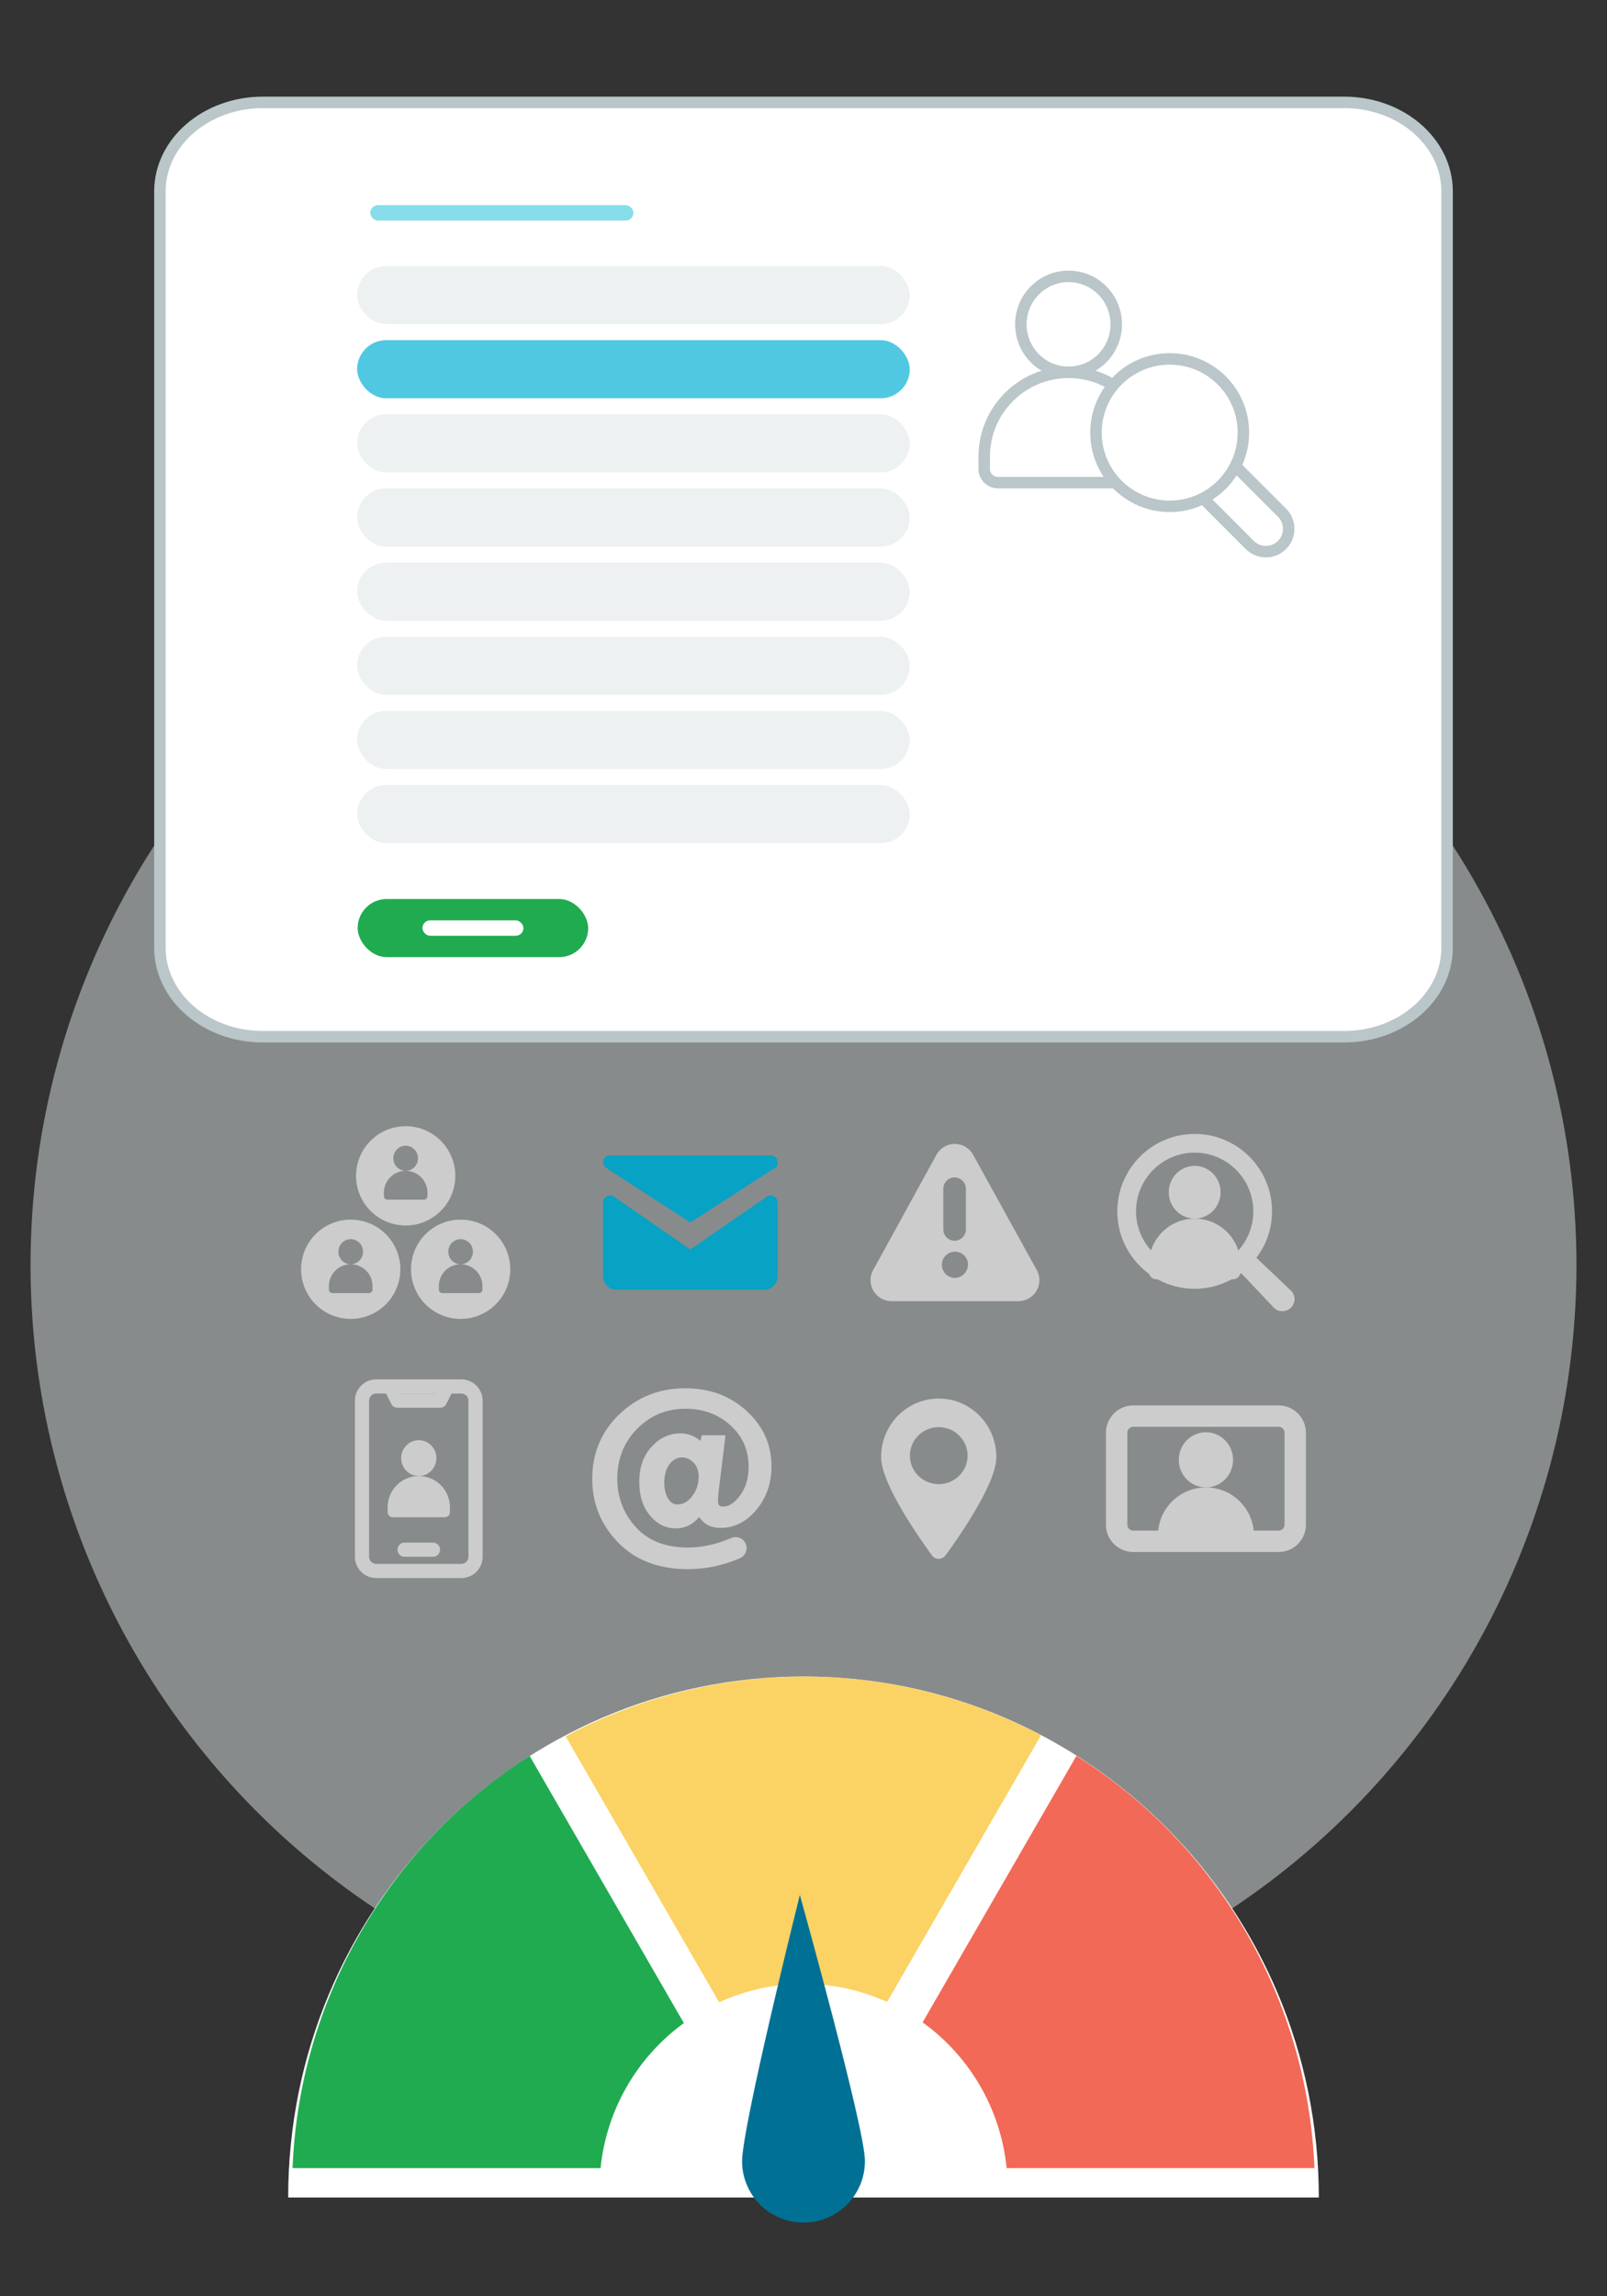
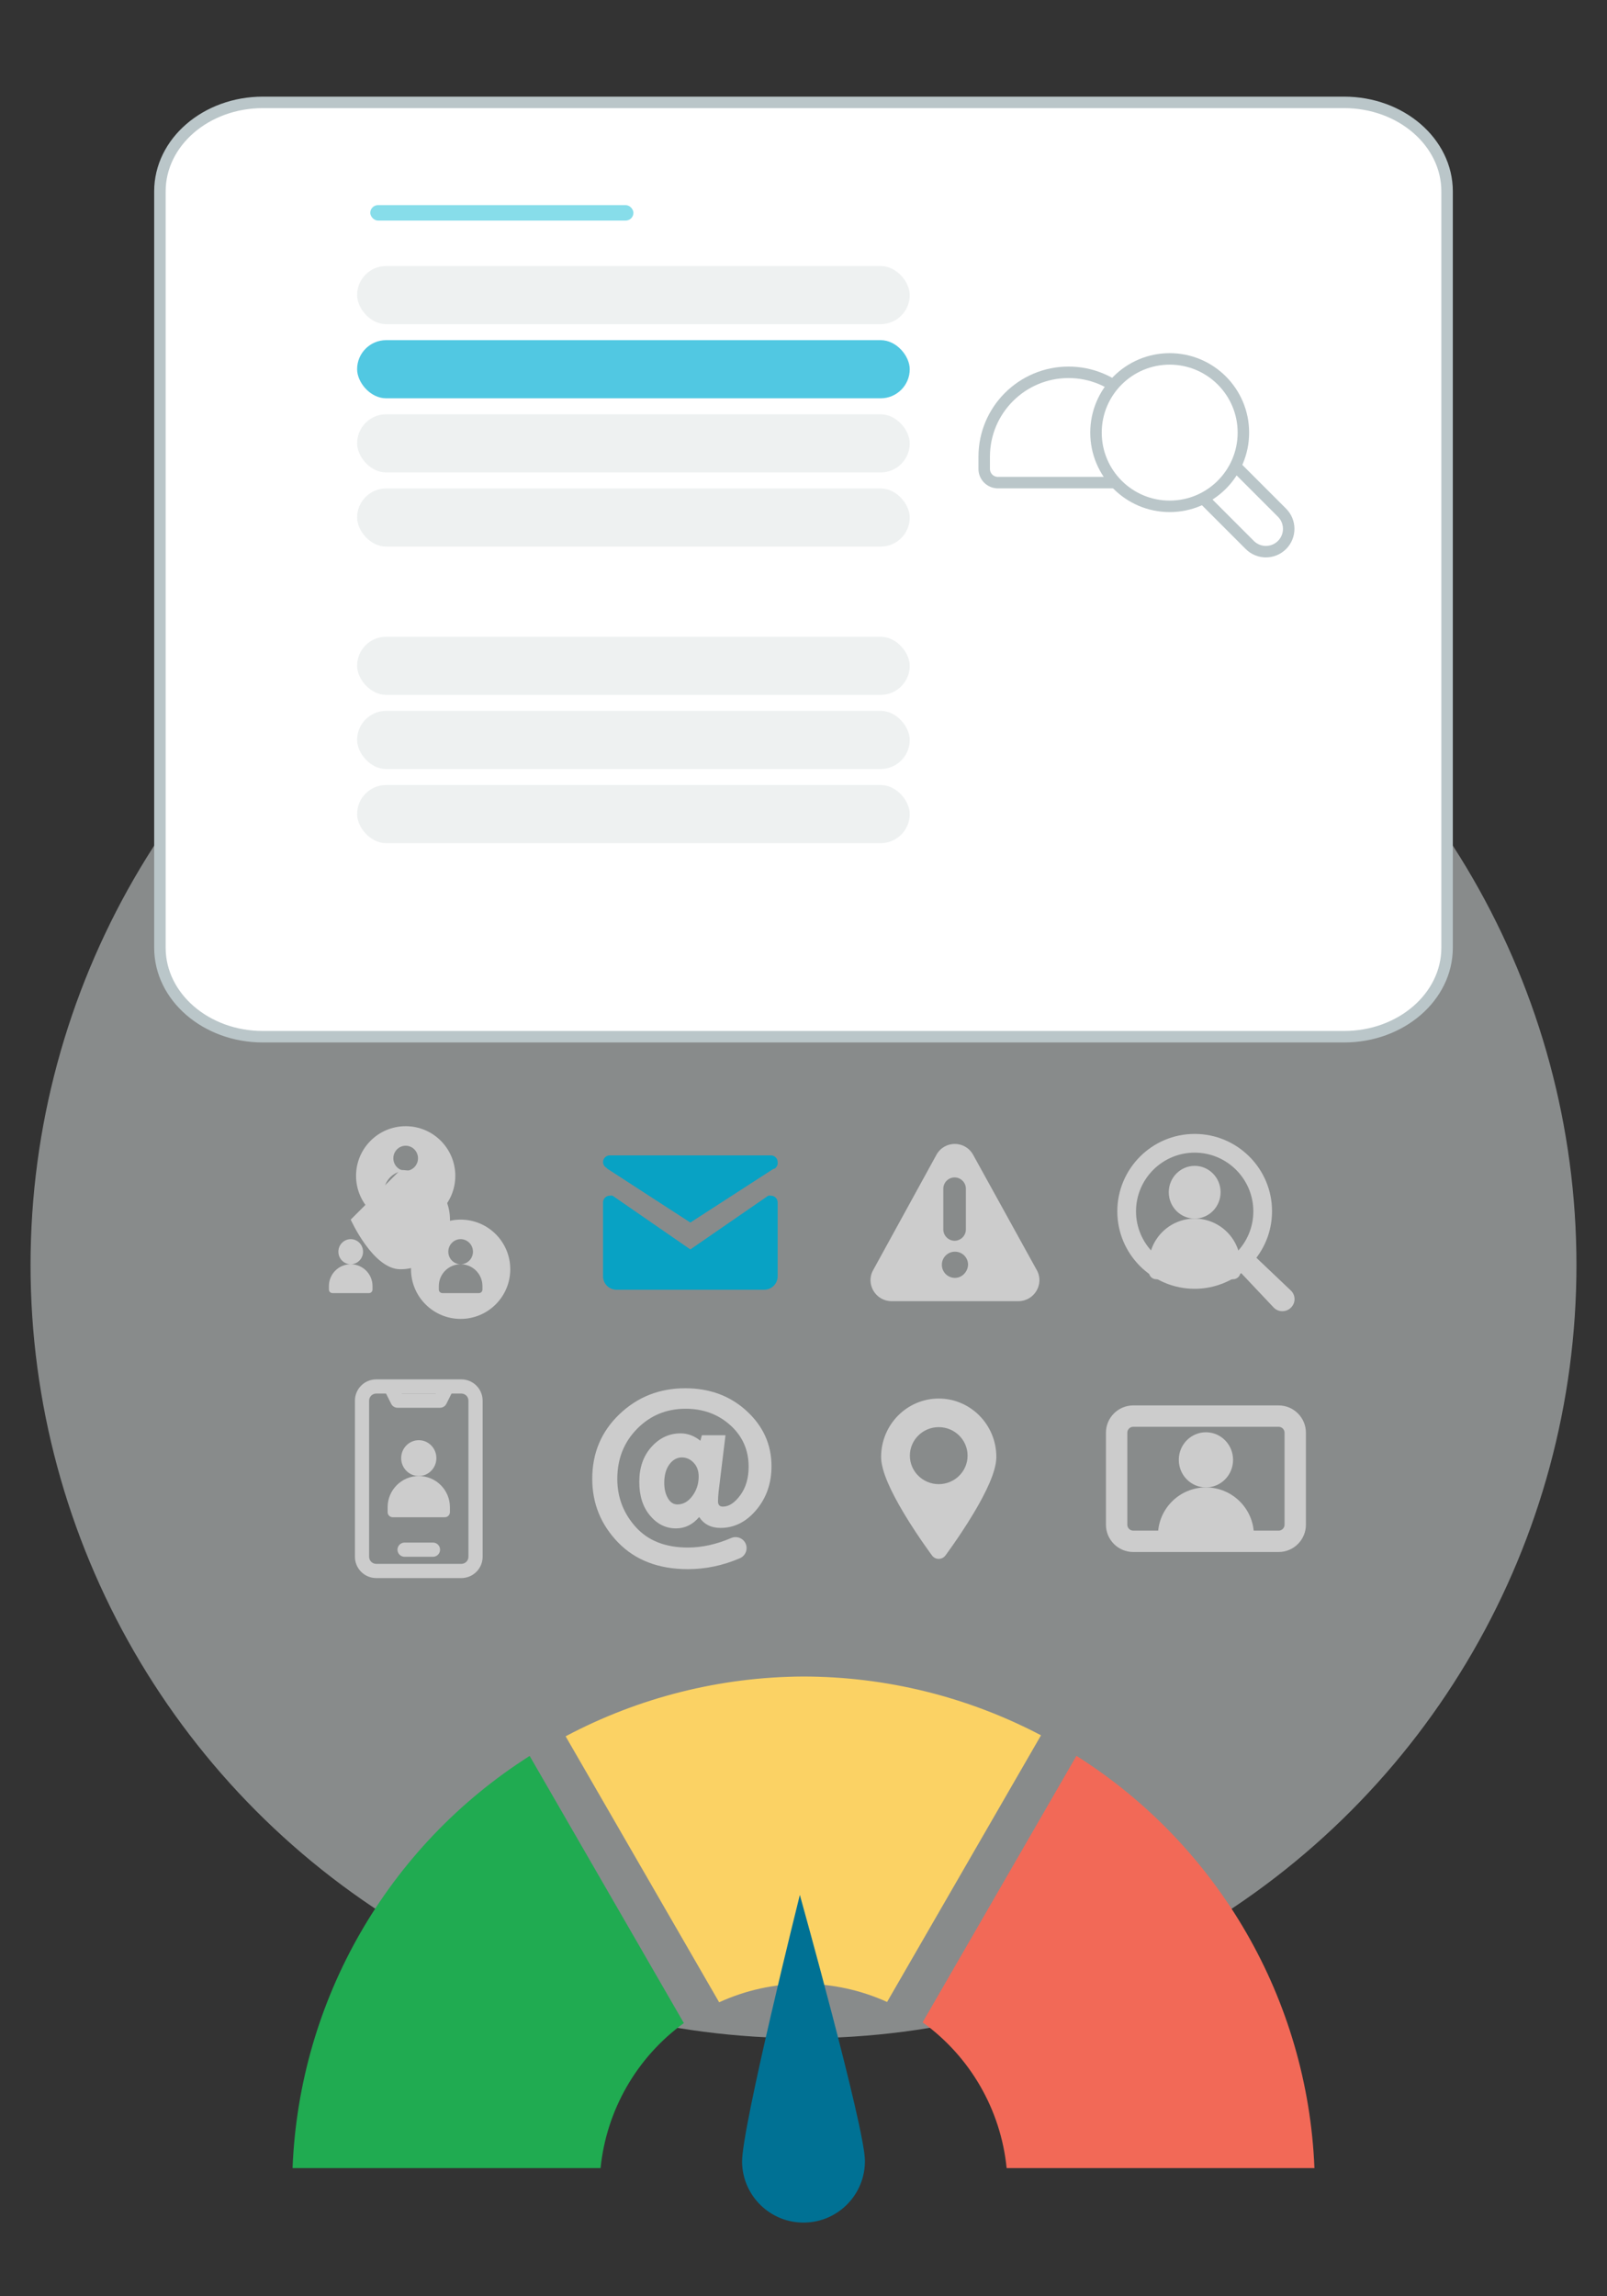
<svg xmlns="http://www.w3.org/2000/svg" id="Layer_1" viewBox="0 0 420 600">
  <rect x="0" y="0" width="420" height="600" fill="#333333" stroke="none" />
  <defs>
    <style>.cls-1{fill:#007194;}.cls-2{fill:#fbd264;}.cls-3{fill:#20ab51;}.cls-4{fill:#87ddea;}.cls-5{fill:#ccc;}.cls-6{fill:#51c8e2;}.cls-7,.cls-8,.cls-9{fill:#fff;}.cls-10{fill:#08a2c4;}.cls-8{stroke-linecap:round;stroke-linejoin:round;}.cls-8,.cls-9{stroke:#bac6c9;stroke-width:3px;}.cls-11{fill:#f26957;}.cls-12{fill:#dee4e5;opacity:.5;}.cls-9{stroke-miterlimit:10;}</style>
  </defs>
  <circle class="cls-12" cx="210" cy="330.553" r="202.016" />
  <path class="cls-8" d="M277.282,270.887H68.708c-14.863,0-26.913-10.41-26.913-23.251V50.003c0-12.841,12.049-23.251,26.913-23.251h282.584c14.863,0,26.913,10.41,26.913,23.251v197.633c0,12.841-12.05,23.251-26.913,23.251h-87.466" />
-   <ellipse class="cls-9" cx="279.274" cy="84.748" rx="12.466" ry="12.535" />
  <path class="cls-9" d="M279.274,97.283h0c12.168,0,22.047,9.879,22.047,22.047v3.198c0,1.975-1.603,3.578-3.578,3.578h-36.937c-1.975,0-3.578-1.603-3.578-3.578v-3.198c0-12.168,9.879-22.047,22.047-22.047Z" />
  <path class="cls-9" d="M322.876,121.783l12.189,12.185c2.328,2.328,2.328,6.103,0,8.431-2.328,2.328-6.103,2.328-8.431 0l-12.182-12.191" />
  <circle class="cls-9" cx="305.707" cy="113.041" r="19.261" />
  <rect class="cls-6" x="93.333" y="88.88" width="144.433" height="15.195" rx="7.597" ry="7.597" />
  <rect class="cls-12" x="93.333" y="108.253" width="144.433" height="15.195" rx="7.597" ry="7.597" />
  <rect class="cls-12" x="93.333" y="127.626" width="144.433" height="15.195" rx="7.597" ry="7.597" />
-   <rect class="cls-12" x="93.333" y="146.999" width="144.433" height="15.195" rx="7.597" ry="7.597" />
  <rect class="cls-12" x="93.333" y="166.372" width="144.433" height="15.195" rx="7.597" ry="7.597" />
  <rect class="cls-12" x="93.333" y="185.744" width="144.433" height="15.195" rx="7.597" ry="7.597" />
  <rect class="cls-12" x="93.333" y="205.117" width="144.433" height="15.195" rx="7.597" ry="7.597" />
  <rect class="cls-12" x="93.333" y="69.507" width="144.433" height="15.195" rx="7.597" ry="7.597" />
  <rect class="cls-4" x="96.775" y="53.601" width="68.774" height="4.029" rx="2.014" ry="2.014" />
-   <rect class="cls-3" x="93.474" y="234.904" width="60.255" height="15.195" rx="7.597" ry="7.597" />
  <rect class="cls-7" x="110.408" y="240.486" width="26.387" height="4.029" rx="2.014" ry="2.014" />
-   <path class="cls-7" d="M210.002,438.062c-74.383-0-134.684,60.946-134.685,136.127l269.365.001c.001-75.181-60.297-136.128-134.68-136.128Z" />
  <path id="path160" class="cls-3" d="M138.43,458.816c-37.081,23.548-60.242,63.797-61.968,107.689h80.498c1.536-15.152,9.454-28.932,21.771-37.888l-40.301-69.801Z" />
  <path id="path159" class="cls-11" d="M281.333,458.79l-40.202,69.634c12.436,8.962,20.432,22.828,21.961,38.08h80.446c-1.77-43.947-25.026-84.216-62.205-107.714Z" />
  <path id="circle146" class="cls-2" d="M209.875,438.062c-21.642.112-42.933,5.473-62.047,15.622l40.126,69.5c6.882-3.147,14.354-4.798,21.921-4.845,7.578.013,15.067,1.636,21.971,4.76l40.228-69.678c-19.183-10.081-40.528-15.352-62.199-15.359h0Z" />
  <path id="path156" class="cls-1" d="M226.053,564.472c-.122-8.866-17.008-69.346-17.008-69.346,0,0-15.221,60.921-15.1,69.787.122,8.866,7.408,15.955,16.274,15.834,8.866-.122,15.955-7.408,15.834-16.274Z" />
-   <path class="cls-5" d="M91.662,318.679c-7.164,0-12.971,5.807-12.971,12.971s5.807,12.971,12.971,12.971,12.971-5.807,12.971-12.971-5.807-12.971-12.971-12.971ZM97.361,336.954c0,.511-.414.925-.925.925h-9.547c-.511,0-.925-.414-.925-.925v-.916c0-3.147,2.551-5.698,5.698-5.698h0c-1.779,0-3.222-1.468-3.222-3.279s1.442-3.279,3.222-3.279,3.222,1.468,3.222,3.279-1.442,3.279-3.222,3.279c3.147,0,5.698,2.551,5.698,5.698v.916Z" />
+   <path class="cls-5" d="M91.662,318.679s5.807,12.971,12.971,12.971,12.971-5.807,12.971-12.971-5.807-12.971-12.971-12.971ZM97.361,336.954c0,.511-.414.925-.925.925h-9.547c-.511,0-.925-.414-.925-.925v-.916c0-3.147,2.551-5.698,5.698-5.698h0c-1.779,0-3.222-1.468-3.222-3.279s1.442-3.279,3.222-3.279,3.222,1.468,3.222,3.279-1.442,3.279-3.222,3.279c3.147,0,5.698,2.551,5.698,5.698v.916Z" />
  <path class="cls-5" d="M120.39,318.679c-7.164,0-12.971,5.807-12.971,12.971s5.807,12.971,12.971,12.971c7.164,0,12.971-5.807,12.971-12.971s-5.807-12.971-12.971-12.971ZM126.089,336.954c0,.511-.414.925-.925.925h-9.547c-.511,0-.925-.414-.925-.925v-.916c0-3.147,2.551-5.698,5.698-5.698-1.779,0-3.222-1.468-3.222-3.279s1.443-3.279,3.222-3.279c1.78,0,3.222,1.468,3.222,3.279s-1.442,3.279-3.222,3.279c3.147,0,5.698,2.551,5.698,5.698v.916Z" />
  <path class="cls-5" d="M106.027,294.269c-7.164,0-12.971,5.807-12.971,12.971s5.808,12.971,12.971,12.971,12.971-5.807,12.971-12.971-5.807-12.971-12.971-12.971ZM111.724,312.544c0,.511-.414.925-.925.925h-9.546c-.511,0-.925-.414-.925-.925v-.916c0-3.147,2.551-5.698,5.698-5.698-1.779,0-3.222-1.468-3.222-3.279s1.443-3.279,3.222-3.279,3.222,1.468,3.222,3.279-1.442,3.279-3.222,3.279c3.147,0,5.698,2.551,5.698,5.698v.916Z" />
  <path class="cls-10" d="M203.245,314.179v19.308c0,1.939-1.572,3.511-3.511,3.511h-38.616c-1.939,0-3.511-1.572-3.511-3.511v-19.308c0-.969.786-1.755,1.755-1.755.243-.053.494-.053.737,0l20.326,14.042,20.361-14.042c.232-.048.47-.048.702,0,.969,0,1.755.786,1.755,1.755ZM158.485,305.122l.281.281,21.66,14.042,21.73-14.042h.211c.63-.344.98-1.044.878-1.755,0-.969-.786-1.755-1.755-1.755h-42.127c-.969,0-1.755.786-1.755,1.755.009.613.343,1.174.878,1.474h0Z" />
  <path class="cls-5" d="M254.342,301.754c-2.092-3.805-7.514-3.805-9.606,0l-16.55,30.151c-1.997,3.615.666,8.085,4.851,8.085h33.1c4.185,0,6.848-4.47,4.851-8.085l-16.645-30.151ZM246.542,310.6c0-1.617,1.332-2.948,2.948-2.948s2.948,1.332,2.948,2.948v10.652c0,1.617-1.332,2.948-2.948,2.948s-2.948-1.332-2.948-2.948v-10.652ZM249.586,333.903c-1.902,0-3.424-1.522-3.424-3.424s1.522-3.424,3.424-3.424,3.424,1.522,3.424,3.424c-.095,1.902-1.617,3.424-3.424,3.424Z" />
  <path class="cls-5" d="M337.321,337.155l-8.958-8.51c2.678-3.537,4.09-7.733,4.09-12.173,0-11.131-9.069-20.186-20.217-20.186-11.149,0-20.218,9.076-20.218,20.234s9.069,20.234,20.218,20.234c4.369,0,8.665-1.45,12.162-4.093l8.475,8.979.106.106c.584.557,1.349.86,2.166.86.03,0,.06,0,.09-.001.847-.023,1.631-.37,2.196-.964.604-.605.926-1.407.905-2.26-.02-.854-.381-1.643-1.015-2.224ZM327.566,316.519c0,8.459-6.877,15.341-15.326,15.341-8.455-.045-15.333-6.927-15.333-15.341,0-8.459,6.877-15.341,15.329-15.341s15.329,6.882,15.329,15.341Z" />
  <ellipse class="cls-5" cx="312.237" cy="311.522" rx="6.772" ry="6.891" />
  <path class="cls-5" d="M312.236,318.414h0c6.61,0,11.977,5.367,11.977,11.977v1.925c0,1.073-.871,1.944-1.944,1.944h-20.066c-1.073,0-1.944-.871-1.944-1.944v-1.925c0-6.61,5.367-11.977,11.977-11.977Z" />
  <ellipse class="cls-5" cx="109.45" cy="380.995" rx="4.601" ry="4.682" />
  <path class="cls-5" d="M109.45,385.677h0c4.491,0,8.137,3.646,8.137,8.137v1.308c0,.729-.592,1.321-1.321,1.321h-13.633c-.729,0-1.321-.592-1.321-1.321v-1.308c0-4.491,3.646-8.137,8.137-8.137Z" />
  <path class="cls-5" d="M120.576,412.337h-22.25c-1.475,0-2.89-.586-3.933-1.629-1.043-1.043-1.629-2.458-1.629-3.933v-40.793c0-1.475.586-2.89,1.629-3.933,1.043-1.043,2.458-1.629,3.933-1.629h22.25c1.475,0,2.89.586,3.933,1.629,1.043,1.043,1.629,2.458,1.629,3.933v40.793c0,1.475-.586,2.89-1.629,3.933-1.043,1.043-2.458,1.629-3.933,1.629ZM98.325,364.127c-.492,0-.963.195-1.311.543-.348.348-.543.819-.543,1.311v40.793c0,.492.195.963.543,1.311.348.348.819.543,1.311.543h22.25c.492,0,.963-.195,1.311-.543.348-.348.543-.819.543-1.311v-40.793c0-.492-.195-.963-.543-1.311-.348-.348-.819-.543-1.311-.543h-22.25Z" />
  <path class="cls-5" d="M113.159,406.774h-7.417c-.662,0-1.275-.353-1.606-.927-.331-.574-.331-1.281,0-1.854s.943-.927,1.606-.927h7.417c.662,0,1.275.353,1.606.927.331.574.331,1.281,0,1.854s-.943.927-1.606.927Z" />
  <path class="cls-5" d="M115.013,367.836h-11.125c-.342-.001-.678-.097-.969-.277-.291-.18-.527-.437-.681-.743l-1.558-3.115c-.237-.442-.285-.961-.133-1.439.152-.478.492-.874.941-1.097.449-.223.97-.255,1.443-.088.473.167.858.519,1.068.974l1.038,2.077h8.826l1.038-2.077c.209-.456.594-.808,1.068-.974.473-.167.994-.135,1.443.088.449.223.789.619.941,1.097.152.478.105.997-.133,1.439l-1.558,3.115c-.154.306-.39.563-.681.743-.291.18-.627.276-.969.277h-0Z" />
  <path class="cls-5" d="M195.168,368.704c-4.31-3.973-9.671-5.959-16.073-5.959-6.73,0-12.467,2.256-17.201,6.778-4.734,4.522-7.106,10.143-7.106,16.874,0,6.45,2.256,11.995,6.759,16.642,4.522,4.647,10.596,6.971,18.243,6.971,4.609,0,9.131-.945,13.566-2.844,1.446-.617,2.15-2.276,1.562-3.731-.607-1.504-2.324-2.198-3.818-1.562-3.857,1.658-7.636,2.488-11.32,2.488-5.862,0-10.404-1.784-13.624-5.361-3.211-3.567-4.821-7.762-4.821-12.573,0-5.226,1.726-9.584,5.168-13.084,3.433-3.49,7.665-5.245,12.679-5.245,4.619,0,8.523,1.437,11.705,4.31,3.182,2.873,4.773,6.489,4.773,10.847,0,2.979-.733,5.467-2.189,7.443-1.456,1.986-2.97,2.97-4.541,2.97-.849,0-1.273-.453-1.273-1.369,0-.742.058-1.61.164-2.613l1.793-14.665h-6.171l-.395,1.437c-1.572-1.282-3.298-1.928-5.168-1.928-2.97,0-5.515,1.186-7.627,3.548-2.121,2.362-3.172,5.409-3.172,9.131,0,3.635.935,6.576,2.815,8.803,1.88,2.237,4.136,3.346,6.778,3.346,2.362,0,4.378-.993,6.055-2.97,1.263,1.9,3.124,2.844,5.583,2.844,3.616,0,6.74-1.572,9.372-4.725,2.632-3.143,3.953-6.942,3.953-11.387 0-5.631-2.15-10.442-6.469-14.415v.001ZM180.956,390.89c-1.09,1.466-2.391,2.208-3.905,2.208-1.032,0-1.861-.54-2.488-1.62-.636-1.08-.955-2.42-.955-4.03,0-1.986.444-3.587,1.331-4.802.887-1.215,1.986-1.832,3.298-1.832,1.138,0,2.15.453,3.037,1.369.887.916,1.331,2.131,1.331,3.654-.01,1.899-.559,3.577-1.649,5.052v-0Z" />
  <ellipse class="cls-5" cx="315.177" cy="381.447" rx="7.092" ry="7.207" />
  <path class="cls-5" d="M315.169,388.654h.017c6.917,0,12.534,5.616,12.534,12.534v2.004c0,1.123-.912,2.034-2.034,2.034h-21.016c-1.123,0-2.034-.912-2.034-2.034v-2.004c0-6.917,5.616-12.534,12.534-12.534Z" />
  <path class="cls-5" d="M334.175,405.529h-37.996c-3.932,0-7.133-3.2-7.133-7.133v-24.036c0-3.934,3.2-7.134,7.133-7.134h37.996c3.934,0,7.134,3.2,7.134,7.134v24.036c0,3.932-3.2,7.133-7.134,7.133ZM296.179,372.811c-.854,0-1.548.695-1.548,1.549v24.036c0,.854.694,1.548,1.548,1.548h37.996c.854,0,1.549-.694,1.549-1.548v-24.036c0-.854-.695-1.549-1.549-1.549h-37.996Z" />
  <path class="cls-5" d="M245.342,365.43c-8.302,0-15.056,6.838-15.056,15.243,0,.973.169,2.052.516,3.299.29,1.043.713,2.214,1.255,3.479.502,1.172,1.117,2.451,1.829,3.801.69,1.311,1.489,2.725,2.375,4.204.899,1.501,1.9,3.088,2.975,4.718,1.634,2.479,3.075,4.5,3.788,5.485.373.515.587.801.587.801.405.543,1.046.863,1.729.864h.002c.682,0,1.323-.319,1.729-.861.009-.012.222-.297.59-.804.71-.979,2.146-2.994,3.788-5.484,1.07-1.621,2.071-3.208,2.974-4.717.207-.345.413-.694.614-1.037.641-1.097,1.234-2.163,1.762-3.166.004-.008.009-.017.013-.025.71-1.35,1.321-2.621,1.815-3.776.543-1.266.966-2.437,1.256-3.482.347-1.249.515-2.328.515-3.299,0-8.405-6.754-15.243-15.056-15.243ZM245.342,387.798c-4.164,0-7.54-3.335-7.54-7.448s3.376-7.448,7.54-7.448,7.54,3.335,7.54,7.448-3.376,7.448-7.54,7.448Z" />
</svg>